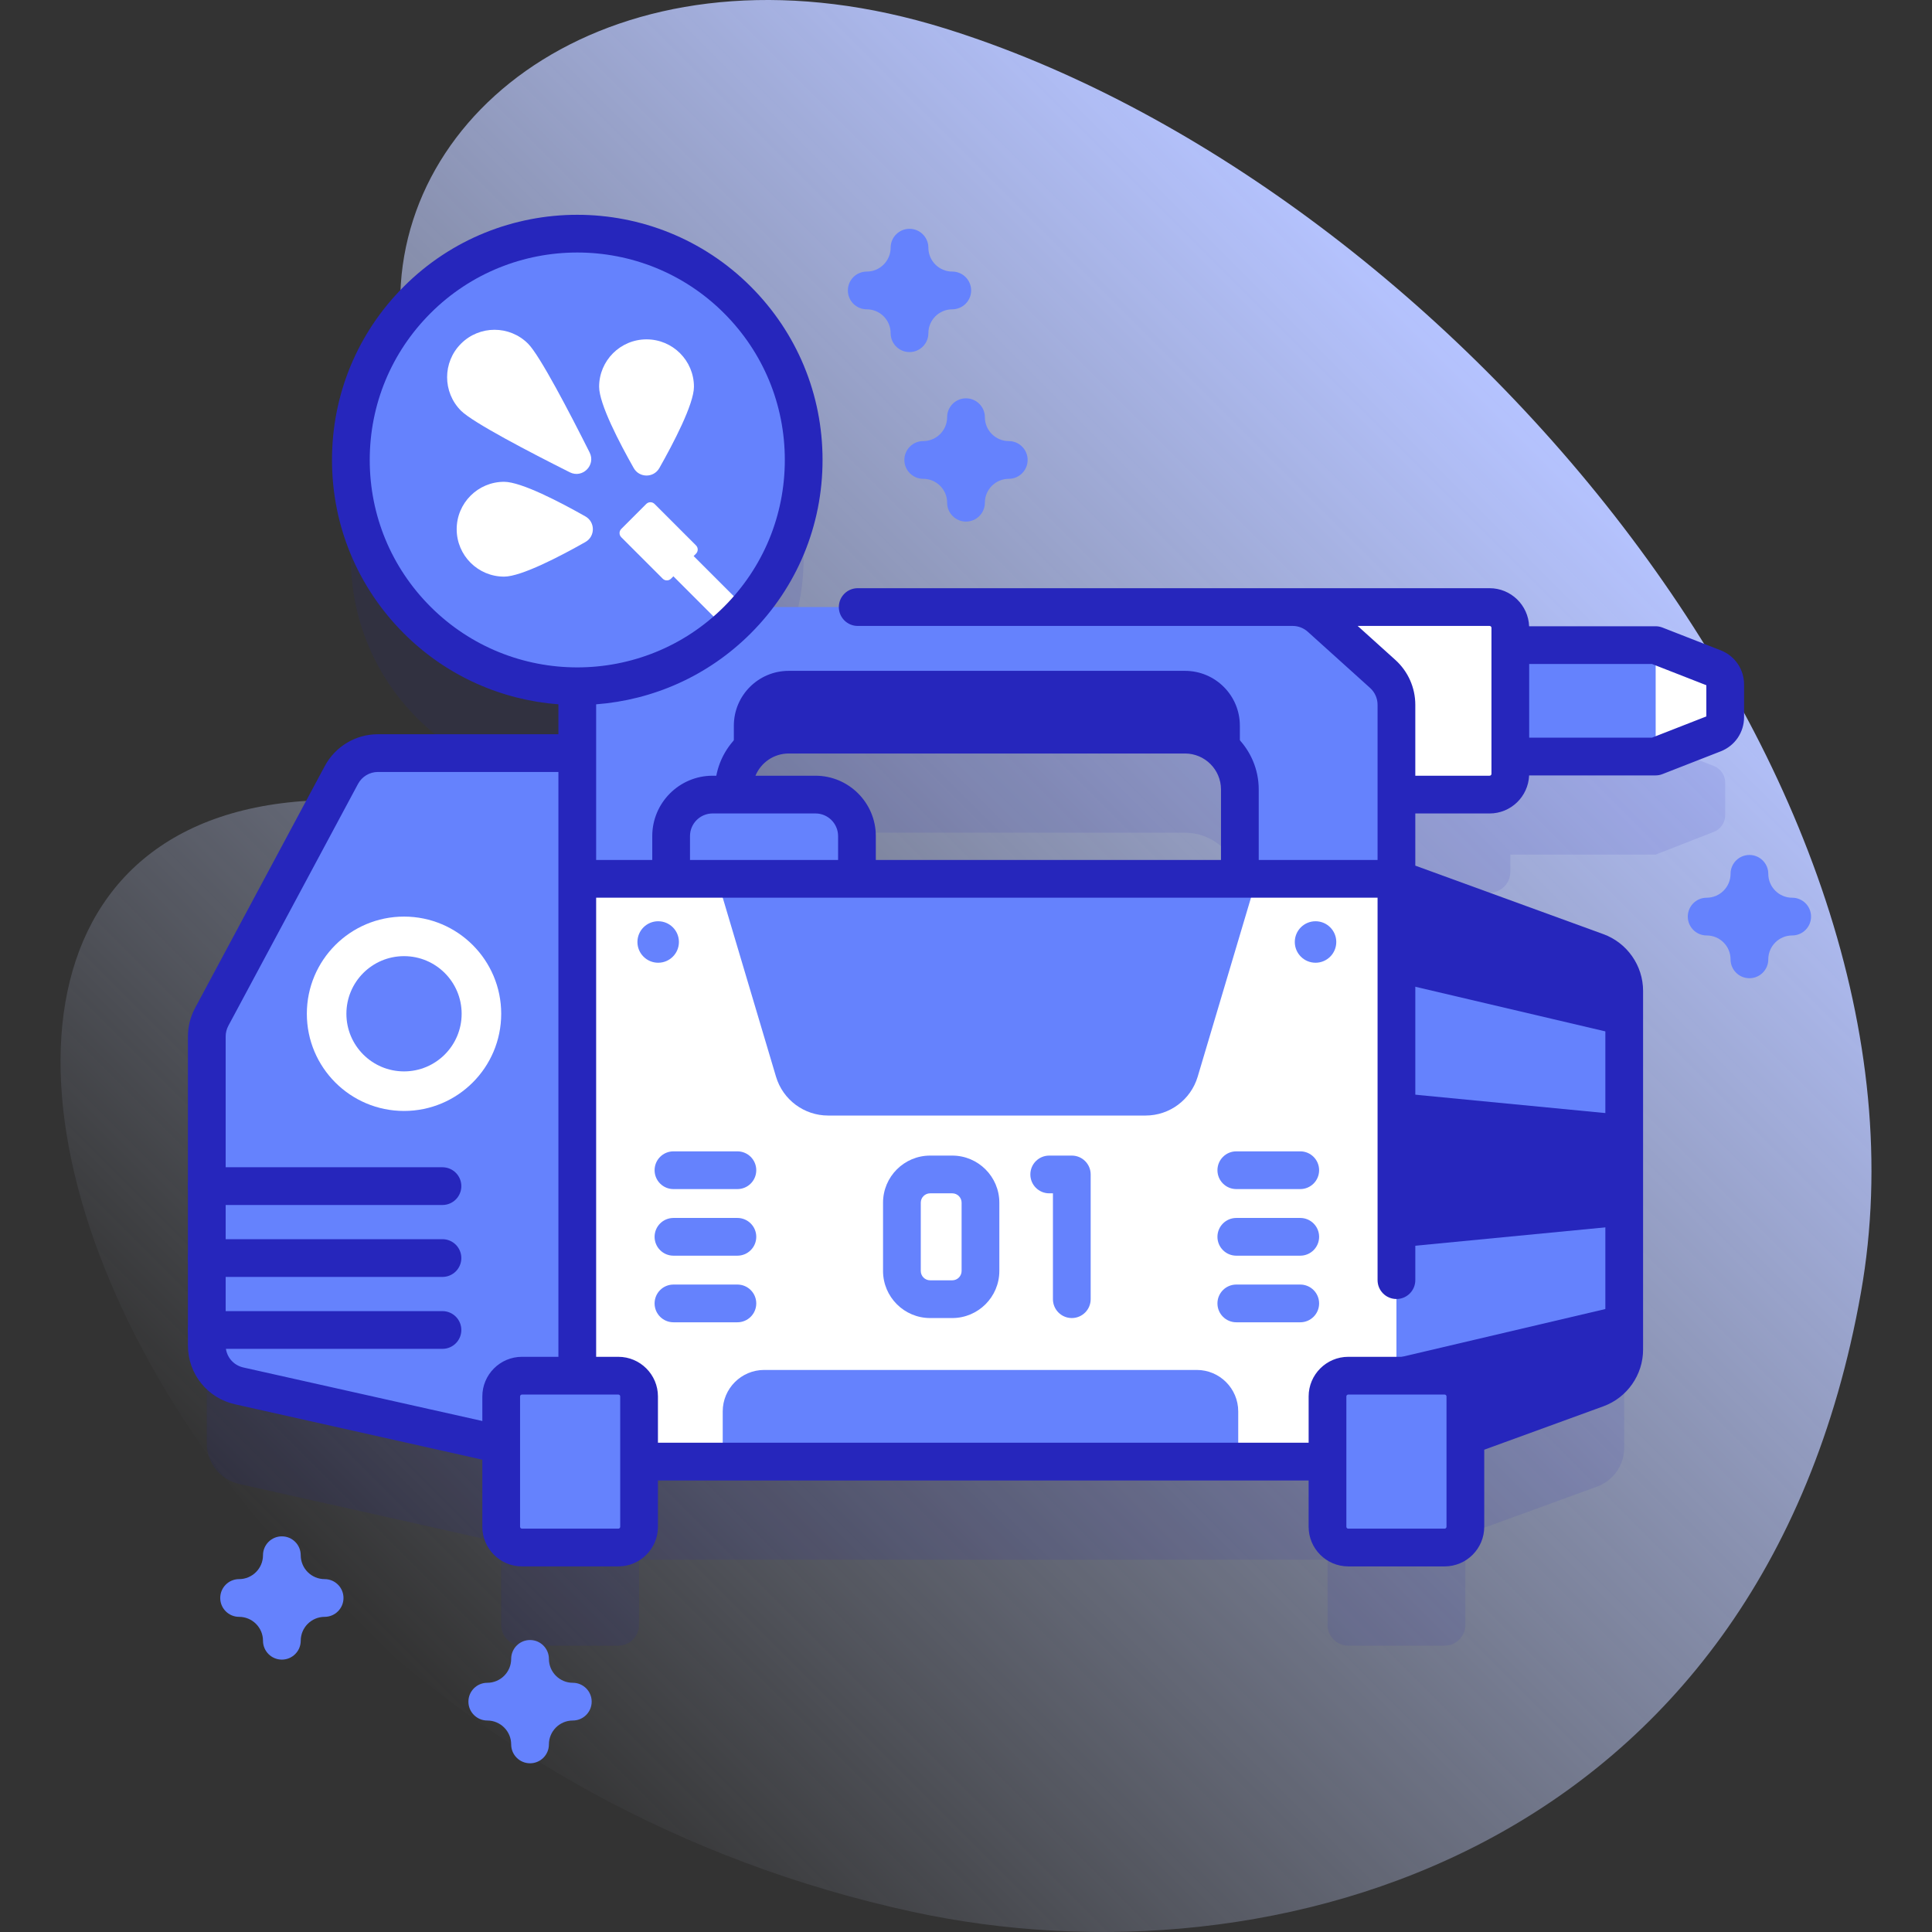
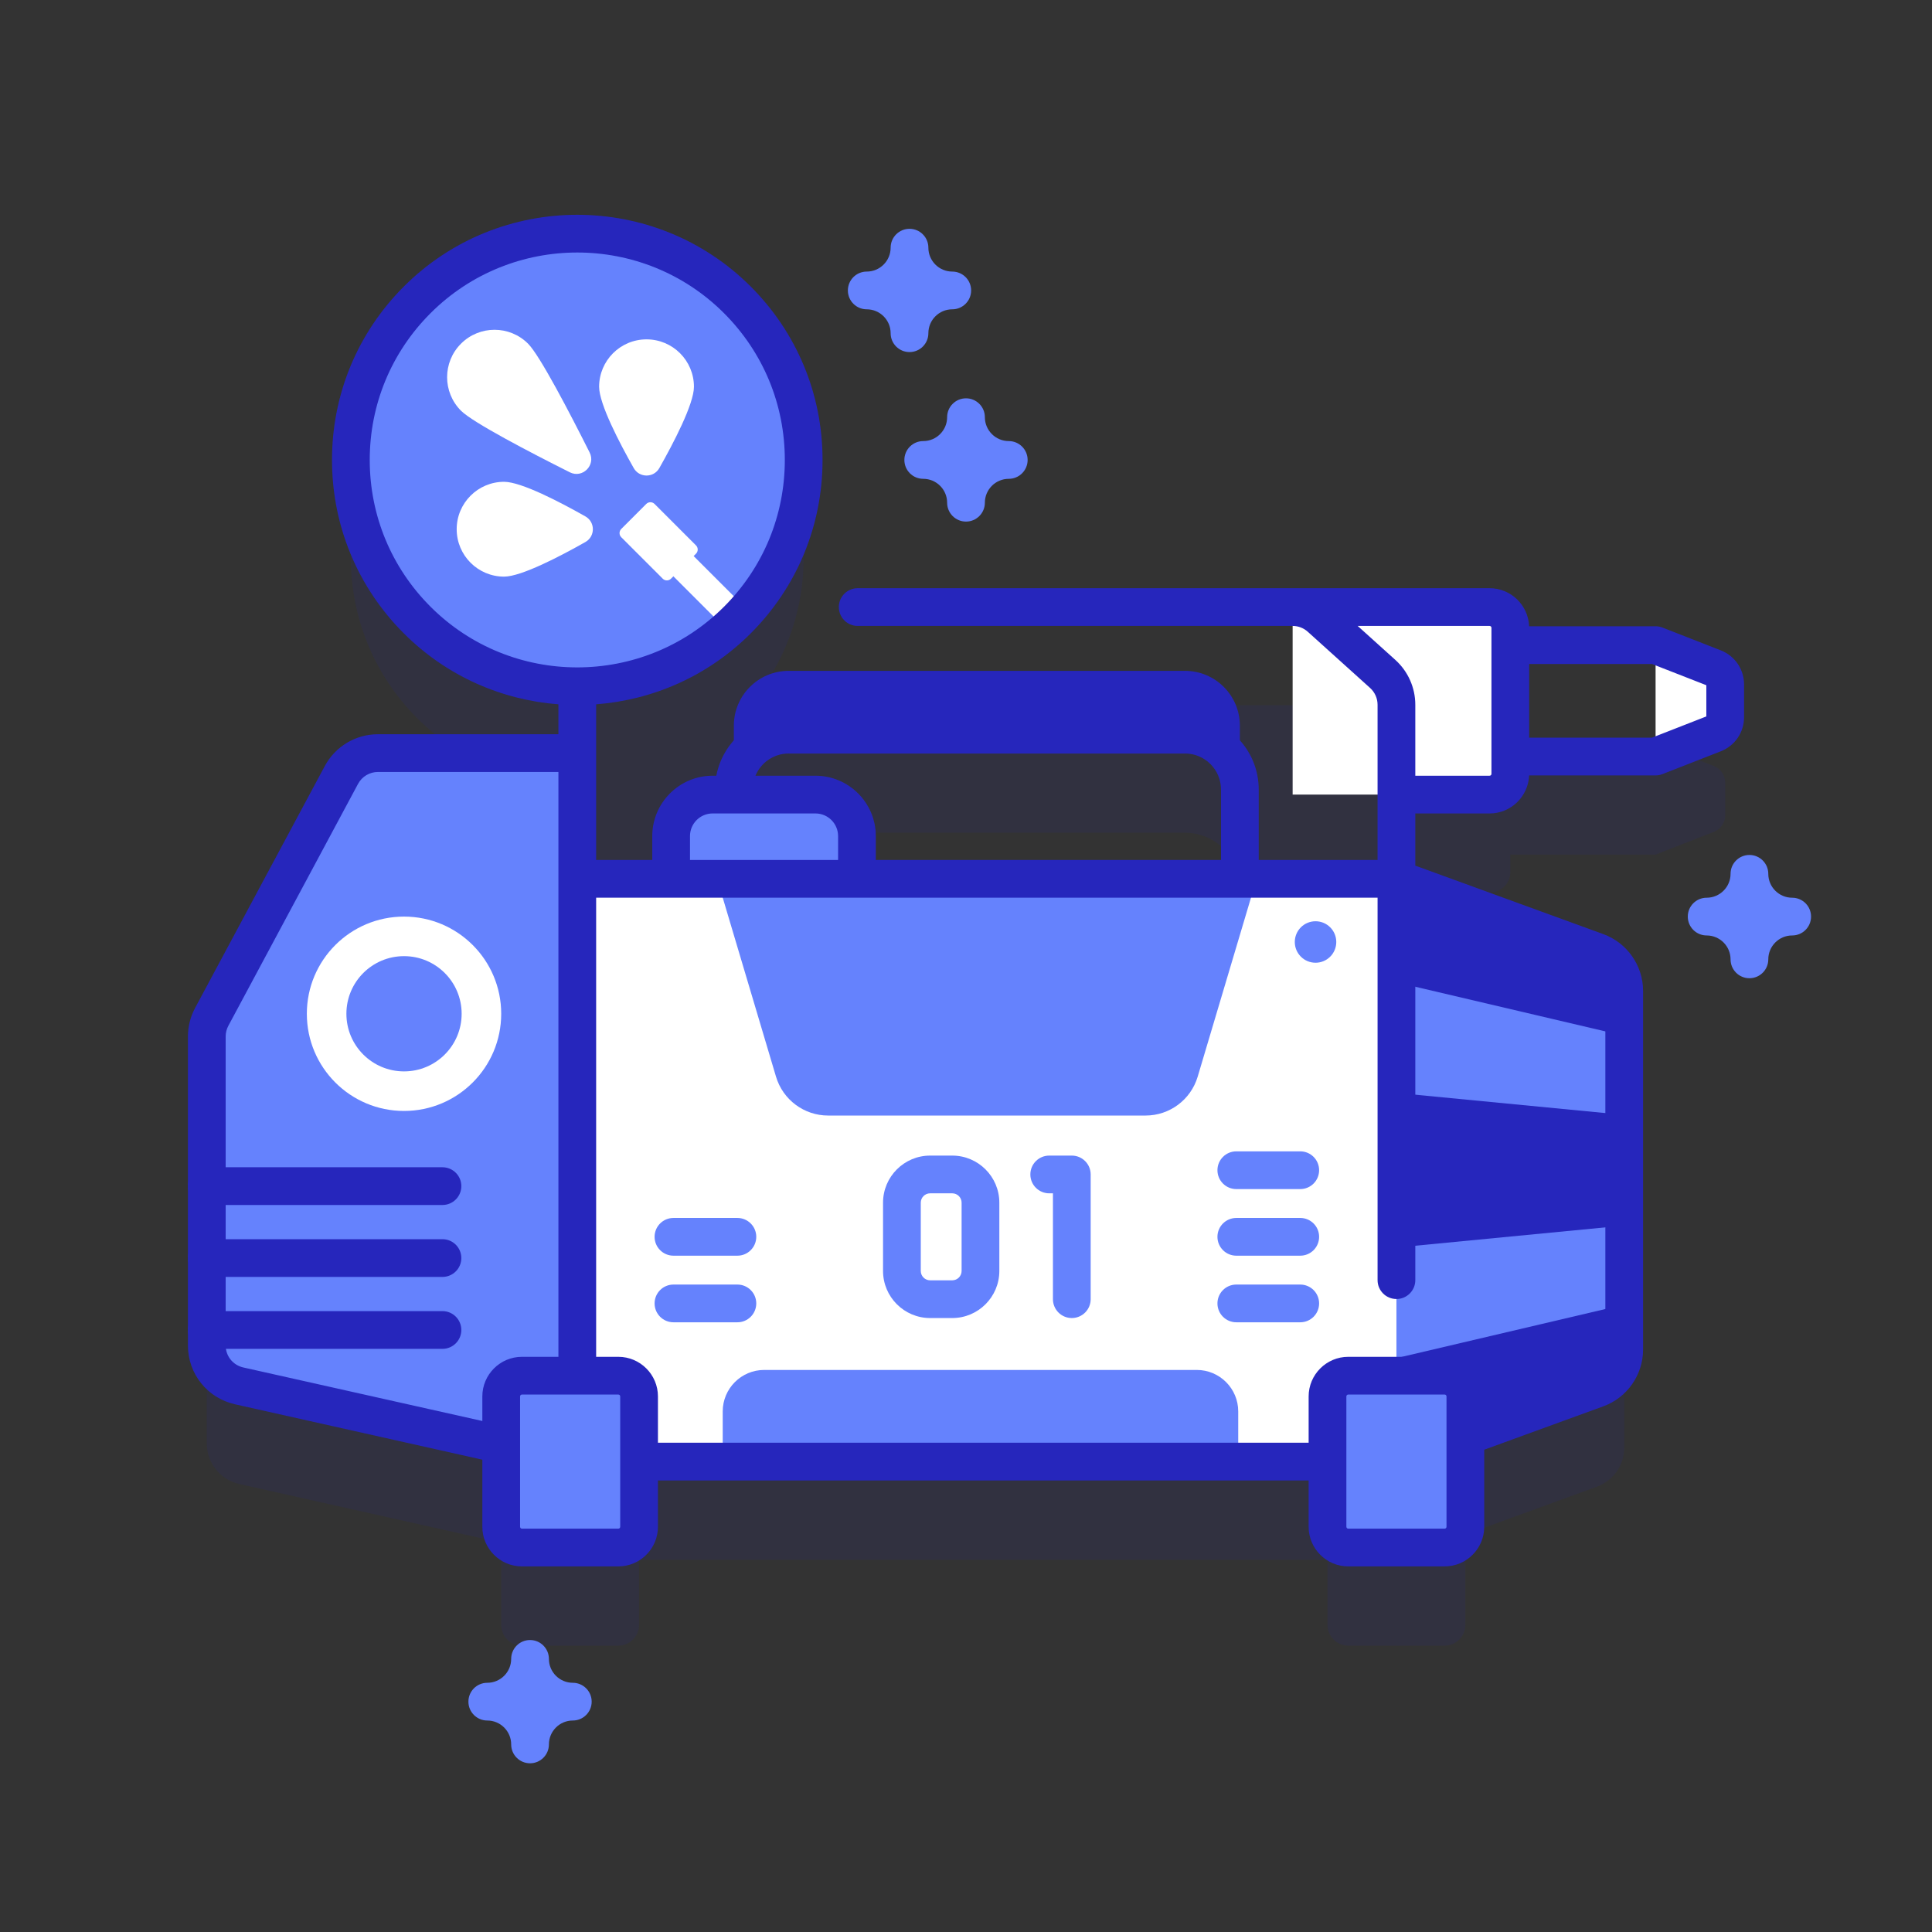
<svg xmlns="http://www.w3.org/2000/svg" id="Capa_1" viewBox="0 0 512 512">
  <rect x="0" y="0" width="512" height="512" fill="#333333" stroke="none" />
  <linearGradient id="SVGID_1_" gradientUnits="userSpaceOnUse" x1="94.362" x2="410.167" y1="430.395" y2="114.59">
    <stop offset="0" stop-color="#d0dcff" stop-opacity="0" />
    <stop offset="1" stop-color="#b5c3ff" />
  </linearGradient>
  <g>
    <g>
-       <path d="m173.003 231.448c158.477 63.489-70.571-39.053-66.904-153.674 1.716-53.64 63.345-95.466 144.36-70.236 131.223 40.866 266.785 199.308 242.701 335.058-26.255 147.98-155.383 184.817-251.198 164.082-248.678-53.818-320.965-376.188-68.959-275.23z" fill="url(#SVGID_1_)" />
+       <path d="m173.003 231.448z" fill="url(#SVGID_1_)" />
    </g>
    <g>
      <g>
        <path d="m454.192 203.001-15.446-6.037h-38.493v-4.588c0-3.036-2.461-5.497-5.497-5.497h-196.187c20.202-23.573 19.161-59.094-3.159-81.414-23.431-23.431-61.421-23.431-84.853 0-23.431 23.432-23.431 61.421 0 84.853 12.013 12.013 27.853 17.851 43.596 17.546-.753 1.509-1.17 3.18-1.17 4.903v12.811h-52.82c-4.052 0-7.776 2.229-9.69 5.8l-34.366 64.104c-.857 1.598-1.305 3.382-1.305 5.195v81.868c0 5.146 3.57 9.604 8.592 10.729l69.43 15.55v21.787c0 3.036 2.461 5.497 5.497 5.497h25.542c3.036 0 5.497-2.461 5.497-5.497v-17.272h182.441v17.272c0 3.036 2.461 5.497 5.497 5.497h25.542c3.036 0 5.497-2.461 5.497-5.497v-23.927l34.865-12.7c4.342-1.582 7.232-5.71 7.232-10.331v-95.067c0-4.621-2.89-8.749-7.232-10.331l-53.132-19.355v-22.327h24.685c3.036 0 5.497-2.461 5.497-5.497v-4.588h38.493l15.446-6.037c1.812-.708 3.005-2.456 3.005-4.402v-8.645c.001-1.947-1.192-3.694-3.004-4.403zm-125.615 55.898h-134.1v-23.68c0-8.026 6.507-14.533 14.533-14.533h105.034c8.026 0 14.533 6.507 14.533 14.533z" fill="#2626bc" opacity=".1" />
        <g>
          <g>
            <g>
              <g>
                <path d="m457.197 181.403v8.645c0 1.946-1.193 3.693-3.005 4.401l-15.446 6.037v-29.522l15.446 6.037c1.812.709 3.005 2.456 3.005 4.402z" fill="#fff" />
-                 <path d="m385.213 170.964h53.533v29.522h-53.533z" fill="#6582fd" />
              </g>
              <path d="m342.561 160.879h52.194c3.036 0 5.497 2.461 5.497 5.497v38.699c0 3.036-2.461 5.497-5.497 5.497h-52.194z" fill="#fff" />
              <g>
-                 <path d="m342.561 160.879h-162.068c-2.72 0-5.344 1.008-7.363 2.83l-16.515 14.893c-2.312 2.085-3.631 5.052-3.631 8.165v56.436h41.493v-33.984c0-8.026 6.507-14.533 14.533-14.533h105.034c8.026 0 14.533 6.507 14.533 14.533v33.984h41.493v-56.436c0-3.113-1.32-6.08-3.631-8.165l-16.515-14.893c-2.02-1.822-4.643-2.83-7.363-2.83z" fill="#6582fd" />
                <path d="m209.01 194.687h105.034c8.026 0 14.533 6.506 14.533 14.533v-16.904c0-8.026-6.506-14.533-14.533-14.533h-105.034c-8.026 0-14.533 6.506-14.533 14.533v16.904c0-8.027 6.506-14.533 14.533-14.533z" fill="#2626bc" />
              </g>
              <path d="m227.101 239.497h-49.245v-17.93c0-6.072 4.923-10.995 10.995-10.995h27.255c6.072 0 10.995 4.923 10.995 10.995z" fill="#6582fd" />
              <g>
                <path d="m90.474 205.377-34.366 64.104c-.856 1.598-1.305 3.382-1.305 5.195v81.868c0 5.146 3.57 9.604 8.592 10.729l89.589 20.065v-187.76h-52.82c-4.052 0-7.776 2.228-9.69 5.799z" fill="#6582fd" />
                <g fill="#2626bc">
                  <path d="m117.258 319.335h-62.455c-2.761 0-5-2.238-5-5s2.239-5 5-5h62.455c2.761 0 5 2.238 5 5s-2.239 5-5 5z" />
                  <path d="m117.258 338.397h-62.455c-2.761 0-5-2.238-5-5s2.239-5 5-5h62.455c2.761 0 5 2.238 5 5s-2.239 5-5 5z" />
                  <path d="m117.258 357.46h-62.455c-2.761 0-5-2.238-5-5s2.239-5 5-5h62.455c2.761 0 5 2.238 5 5s-2.239 5-5 5z" />
                </g>
                <path d="m430.43 262.59v95.06c0 4.62-2.89 8.75-7.23 10.33l-53.13 19.36v-27.43s16.66-12.42 0-29.3v-97.71l53.13 19.35c4.34 1.59 7.23 5.71 7.23 10.34z" fill="#2626bc" />
                <path d="m430.435 274.504-60.365-14.179v99.589l60.365-14.18z" fill="#6582fd" />
                <path d="m430.435 295.461-60.365-5.837v40.99l60.365-5.836z" fill="#2626bc" />
              </g>
              <g>
                <path d="m152.984 232.9h217.086v154.439h-217.086z" fill="#fff" />
                <g fill="#6582fd">
                  <path d="m328.143 387.339h-136.615v-13.294c0-6.072 4.923-10.995 10.995-10.995h114.625c6.072 0 10.995 4.923 10.995 10.995z" />
                  <path d="m333.011 232.9h-142.969l15.608 52.43c1.82 6.11 7.44 10.3 13.81 10.3h84.13c6.37 0 11.99-4.19 13.81-10.3z" />
                </g>
              </g>
              <g>
                <circle cx="107.07" cy="268.66" fill="#fff" r="25.754" />
                <circle cx="107.07" cy="268.66" fill="#6582fd" r="15.271" />
              </g>
              <g fill="#6582fd">
                <path d="m163.864 410.108h-25.542c-3.036 0-5.497-2.461-5.497-5.497v-34.543c0-3.036 2.461-5.497 5.497-5.497h25.542c3.036 0 5.497 2.461 5.497 5.497v34.543c0 3.036-2.461 5.497-5.497 5.497z" />
                <path d="m382.841 410.108h-25.542c-3.036 0-5.497-2.461-5.497-5.497v-34.543c0-3.036 2.461-5.497 5.497-5.497h25.542c3.036 0 5.497 2.461 5.497 5.497v34.543c0 3.036-2.461 5.497-5.497 5.497z" />
              </g>
            </g>
            <g fill="#6582fd">
              <g>
                <g>
                  <path d="m252.356 349.296h-5.862c-6.881 0-12.479-5.599-12.479-12.479v-18.094c0-6.881 5.598-12.479 12.479-12.479h5.862c6.881 0 12.479 5.599 12.479 12.479v18.094c0 6.88-5.598 12.479-12.479 12.479zm-5.862-33.053c-1.367 0-2.479 1.112-2.479 2.479v18.094c0 1.367 1.112 2.479 2.479 2.479h5.862c1.367 0 2.479-1.112 2.479-2.479v-18.094c0-1.367-1.112-2.479-2.479-2.479z" />
                  <path d="m284.039 349.296c-2.762 0-5-2.238-5-5v-28.053h-.986c-2.762 0-5-2.238-5-5s2.238-5 5-5h5.986c2.762 0 5 2.238 5 5v33.053c0 2.762-2.238 5-5 5z" />
                </g>
                <g>
                  <g>
-                     <path d="m195.418 315.119h-16.944c-2.761 0-5-2.238-5-5s2.239-5 5-5h16.944c2.761 0 5 2.238 5 5s-2.238 5-5 5z" />
                    <path d="m195.418 332.77h-16.944c-2.761 0-5-2.238-5-5s2.239-5 5-5h16.944c2.761 0 5 2.238 5 5s-2.238 5-5 5z" />
                    <path d="m195.418 350.42h-16.944c-2.761 0-5-2.238-5-5s2.239-5 5-5h16.944c2.761 0 5 2.238 5 5s-2.238 5-5 5z" />
                  </g>
                  <g>
                    <path d="m344.58 315.119h-16.945c-2.762 0-5-2.238-5-5s2.238-5 5-5h16.945c2.762 0 5 2.238 5 5s-2.238 5-5 5z" />
                    <path d="m344.58 332.77h-16.945c-2.762 0-5-2.238-5-5s2.238-5 5-5h16.945c2.762 0 5 2.238 5 5s-2.238 5-5 5z" />
                    <path d="m344.58 350.42h-16.945c-2.762 0-5-2.238-5-5s2.238-5 5-5h16.945c2.762 0 5 2.238 5 5s-2.238 5-5 5z" />
                  </g>
                </g>
              </g>
              <g>
                <circle cx="348.631" cy="249.638" r="5.497" />
-                 <circle cx="174.423" cy="249.638" r="5.497" />
              </g>
            </g>
          </g>
          <g>
            <g>
              <g>
                <g>
                  <circle cx="152.984" cy="121.892" fill="#6582fd" r="60" />
                  <path d="m195.414 164.316c-.905.905-1.824 1.768-2.772 2.602l-17.091-17.091 5.367-5.367 17.091 17.091c-.827.941-1.697 1.867-2.595 2.765z" fill="#fff" />
                  <path d="m456.012 172.345-15.445-6.037c-.58-.227-1.197-.343-1.82-.343h-33.515c-.219-5.597-4.827-10.086-10.476-10.086h-167.455c-2.761 0-5 2.238-5 5s2.239 5 5 5h115.259c1.486 0 2.911.548 4.015 1.543l16.514 14.892c1.259 1.137 1.981 2.76 1.981 4.454v41.132h-31.494v-18.68c0-10.771-8.762-19.533-19.532-19.533h-105.034c-9.523 0-17.464 6.854-19.179 15.886h-.98c-8.82 0-15.995 7.176-15.995 15.995v6.332h-14.872v-41.132c0-.039.006-.077.006-.115 14.939-1.144 29.556-7.398 40.956-18.799 12.277-12.276 19.038-28.6 19.038-45.962s-6.761-33.685-19.038-45.961c-25.343-25.345-66.58-25.345-91.924 0-12.276 12.276-19.038 28.599-19.038 45.961s6.761 33.686 19.038 45.962c11.403 11.403 26.026 17.658 40.969 18.8 0 .038-.006.076-.006.115v7.81h-47.82c-5.905 0-11.306 3.233-14.097 8.438l-34.366 64.104c-1.242 2.316-1.898 4.93-1.898 7.558v81.868c0 7.542 5.14 13.961 12.499 15.607l65.522 14.675v17.783c0 5.789 4.709 10.498 10.498 10.498h25.542c5.788 0 10.497-4.709 10.497-10.498v-12.271h172.441v12.271c0 5.789 4.709 10.498 10.497 10.498h25.542c5.788 0 10.497-4.709 10.497-10.498v-20.426l31.576-11.503c6.293-2.292 10.521-8.331 10.521-15.028v-95.067c0-6.696-4.228-12.736-10.521-15.029l-49.844-18.157v-13.827h19.685c5.649 0 10.258-4.489 10.476-10.086h33.515c.623 0 1.24-.116 1.82-.343l15.444-6.037c3.758-1.468 6.187-5.023 6.187-9.059v-8.645c-.001-4.037-2.429-7.593-6.186-9.06zm-247.002 27.342h105.034c5.256 0 9.532 4.276 9.532 9.533v18.68h-91.475v-6.332c0-8.819-7.175-15.995-15.995-15.995h-15.901c1.436-3.452 4.84-5.886 8.805-5.886zm-26.154 21.88c0-3.306 2.689-5.995 5.995-5.995h27.255c3.306 0 5.995 2.689 5.995 5.995v6.332h-39.245zm-84.872-99.675c0-14.691 5.721-28.503 16.109-38.891 10.722-10.722 24.807-16.083 38.891-16.083s28.169 5.361 38.891 16.083c10.388 10.389 16.109 24.199 16.109 38.891s-5.721 28.503-16.109 38.892c-21.444 21.443-56.338 21.444-77.782 0-10.388-10.389-16.109-24.201-16.109-38.892zm50 237.678h-9.662c-5.789 0-10.498 4.709-10.498 10.497v6.512l-63.337-14.185c-2.758-.617-4.684-3.022-4.684-5.85v-81.868c0-.985.246-1.965.711-2.833l34.366-64.103c1.046-1.951 3.07-3.163 5.283-3.163h47.82v154.993zm16.377 45.04c0 .274-.223.498-.497.498h-25.542c-.274 0-.498-.224-.498-.498v-34.543c0-.274.223-.497.498-.497h25.542c.274 0 .497.223.497.497zm218.977 0c0 .274-.223.498-.497.498h-25.542c-.274 0-.497-.224-.497-.498v-34.543c0-.274.223-.497.497-.497h25.542c.274 0 .497.223.497.497zm42.097-142.024v95.067c0 2.51-1.584 4.773-3.942 5.632l-28.154 10.256v-3.474c0-5.788-4.709-10.497-10.497-10.497h-25.542c-5.788 0-10.497 4.709-10.497 10.497v12.271h-172.442v-12.271c0-5.788-4.709-10.497-10.497-10.497h-5.88v-121.671h207.086v101.351c0 2.762 2.238 5 5 5s5-2.238 5-5v-99.208l46.421 16.911c2.359.859 3.944 3.123 3.944 5.633zm-30.183-57.511c0 .274-.223.497-.497.497h-19.685v-18.805c0-4.52-1.925-8.849-5.283-11.879l-9.991-9.01h34.959c.274 0 .497.223.497.497zm56.945-15.215-14.394 5.626h-32.552v-19.521h32.552l14.394 5.626z" fill="#2626bc" />
                </g>
                <g fill="#fff">
                  <g>
                    <path d="m183.903 102.499c0 4.569-5.447 14.969-9.168 21.541-1.497 2.643-5.298 2.643-6.794 0-3.721-6.572-9.168-16.972-9.168-21.541 0-6.94 5.626-12.565 12.565-12.565s12.565 5.625 12.565 12.565z" />
                    <path d="m133.591 152.812c4.569 0 14.969-5.447 21.541-9.168 2.643-1.497 2.643-5.298 0-6.794-6.572-3.721-16.972-9.168-21.541-9.168-6.94 0-12.565 5.626-12.565 12.565s5.625 12.565 12.565 12.565z" />
                  </g>
                  <path d="m139.94 91.077c3.14 3.14 11.038 18.317 16.318 28.837 1.688 3.364-1.888 6.94-5.251 5.251-10.52-5.28-25.696-13.178-28.837-16.318-4.907-4.907-4.907-12.863 0-17.77 4.906-4.907 12.862-4.907 17.77 0z" />
                </g>
                <g>
                  <path d="m175.629 153.358-10.989-10.989c-.605-.605-.605-1.587 0-2.192l6.628-6.628c.605-.605 1.587-.605 2.192 0l10.989 10.989c.605.605.605 1.587 0 2.192l-6.628 6.628c-.605.605-1.587.605-2.192 0z" fill="#fff" />
                </g>
              </g>
            </g>
          </g>
        </g>
      </g>
      <g fill="#6582fd">
        <path d="m241.028 93.303c-2.761 0-5-2.238-5-5 0-3.492-2.841-6.333-6.333-6.333-2.761 0-5-2.238-5-5s2.239-5 5-5c3.492 0 6.333-2.842 6.333-6.334 0-2.762 2.239-5 5-5s5 2.238 5 5c0 3.492 2.841 6.334 6.333 6.334 2.761 0 5 2.238 5 5s-2.238 5-5 5c-3.492 0-6.333 2.841-6.333 6.333 0 2.761-2.238 5-5 5z" />
-         <path d="m74.697 439.815c-2.761 0-5-2.238-5-5 0-3.492-2.841-6.333-6.333-6.333-2.761 0-5-2.238-5-5s2.239-5 5-5c3.492 0 6.333-2.842 6.333-6.334 0-2.762 2.239-5 5-5s5 2.238 5 5c0 3.492 2.841 6.334 6.333 6.334 2.761 0 5 2.238 5 5s-2.239 5-5 5c-3.492 0-6.333 2.841-6.333 6.333 0 2.762-2.239 5-5 5z" />
        <path d="m256 138.226c-2.761 0-5-2.238-5-5 0-3.492-2.841-6.334-6.333-6.334-2.761 0-5-2.238-5-5s2.239-5 5-5c3.492 0 6.333-2.841 6.333-6.333 0-2.762 2.239-5 5-5 2.762 0 5 2.238 5 5 0 3.492 2.841 6.333 6.333 6.333 2.762 0 5 2.238 5 5s-2.238 5-5 5c-3.492 0-6.333 2.842-6.333 6.334 0 2.761-2.238 5-5 5z" />
        <path d="m140.467 467.289c-2.761 0-5-2.238-5-5 0-3.492-2.841-6.333-6.333-6.333-2.761 0-5-2.238-5-5s2.239-5 5-5c3.492 0 6.333-2.841 6.333-6.333 0-2.762 2.239-5 5-5s5 2.238 5 5c0 3.492 2.841 6.333 6.333 6.333 2.761 0 5 2.238 5 5s-2.239 5-5 5c-3.492 0-6.333 2.841-6.333 6.333 0 2.762-2.239 5-5 5z" />
        <path d="m463.615 259.239c-2.762 0-5-2.238-5-5 0-3.492-2.842-6.333-6.334-6.333-2.762 0-5-2.238-5-5s2.238-5 5-5c3.492 0 6.334-2.841 6.334-6.333 0-2.762 2.238-5 5-5s5 2.238 5 5c0 3.492 2.841 6.333 6.333 6.333 2.762 0 5 2.238 5 5s-2.238 5-5 5c-3.492 0-6.333 2.841-6.333 6.333 0 2.762-2.238 5-5 5z" />
      </g>
    </g>
  </g>
  <g />
  <g />
  <g />
  <g />
  <g />
  <g />
  <g />
  <g />
  <g />
  <g />
  <g />
  <g />
  <g />
  <g />
  <g />
</svg>